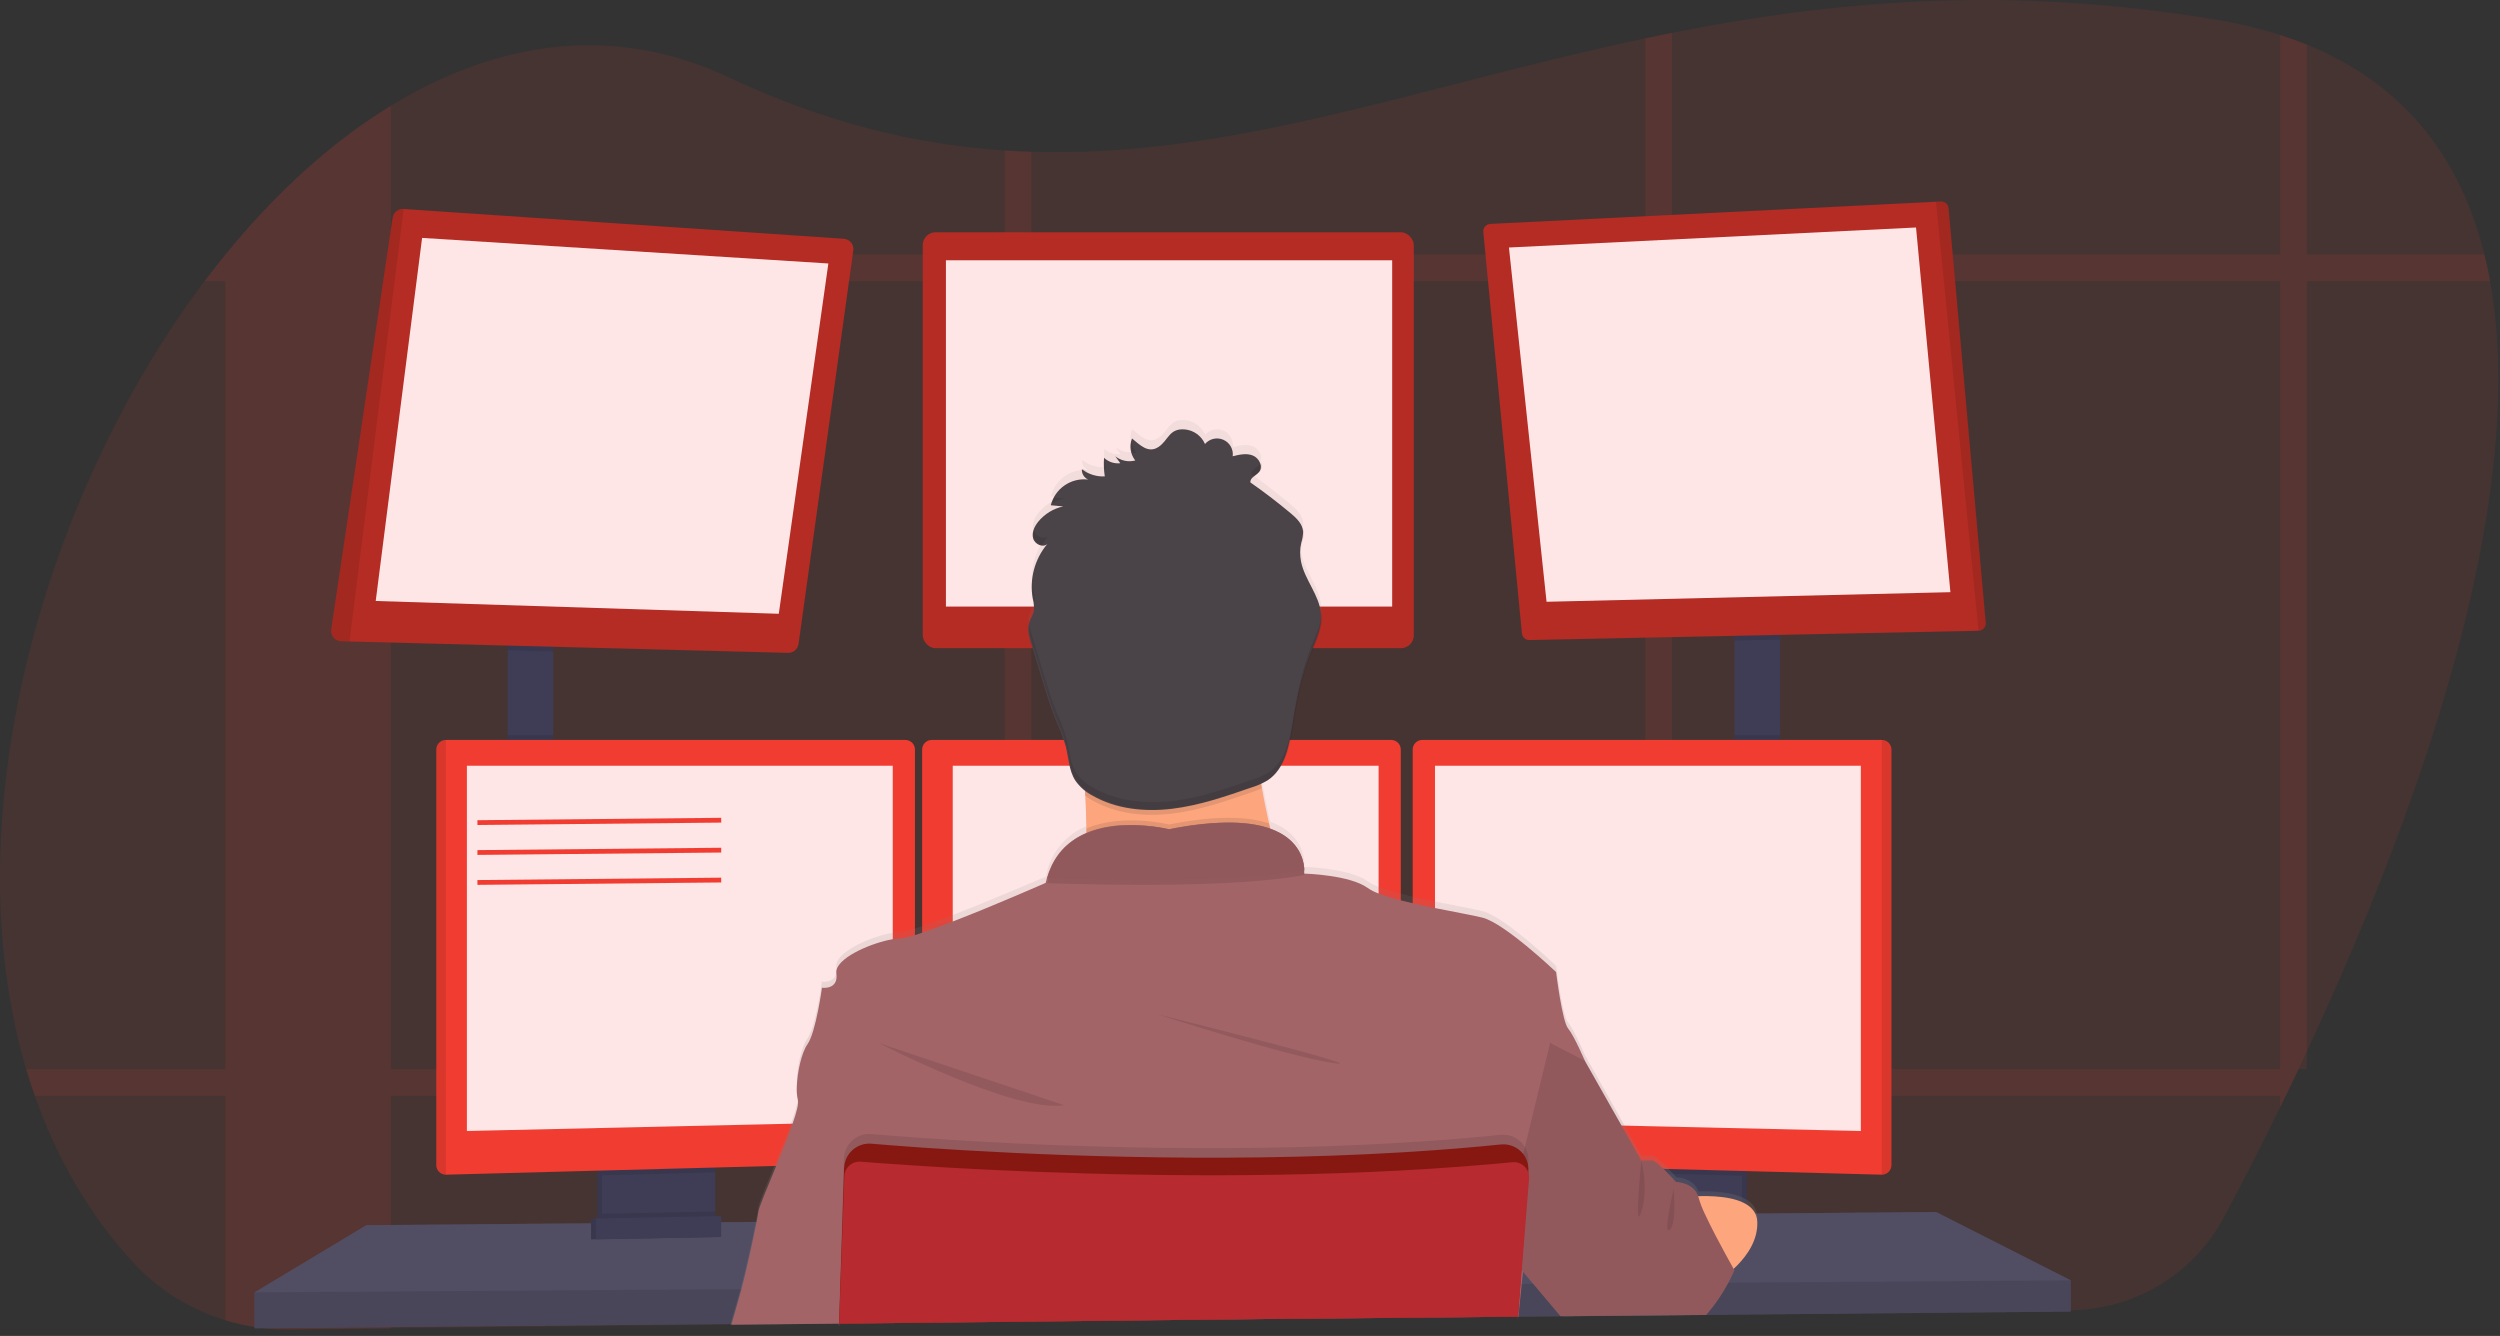
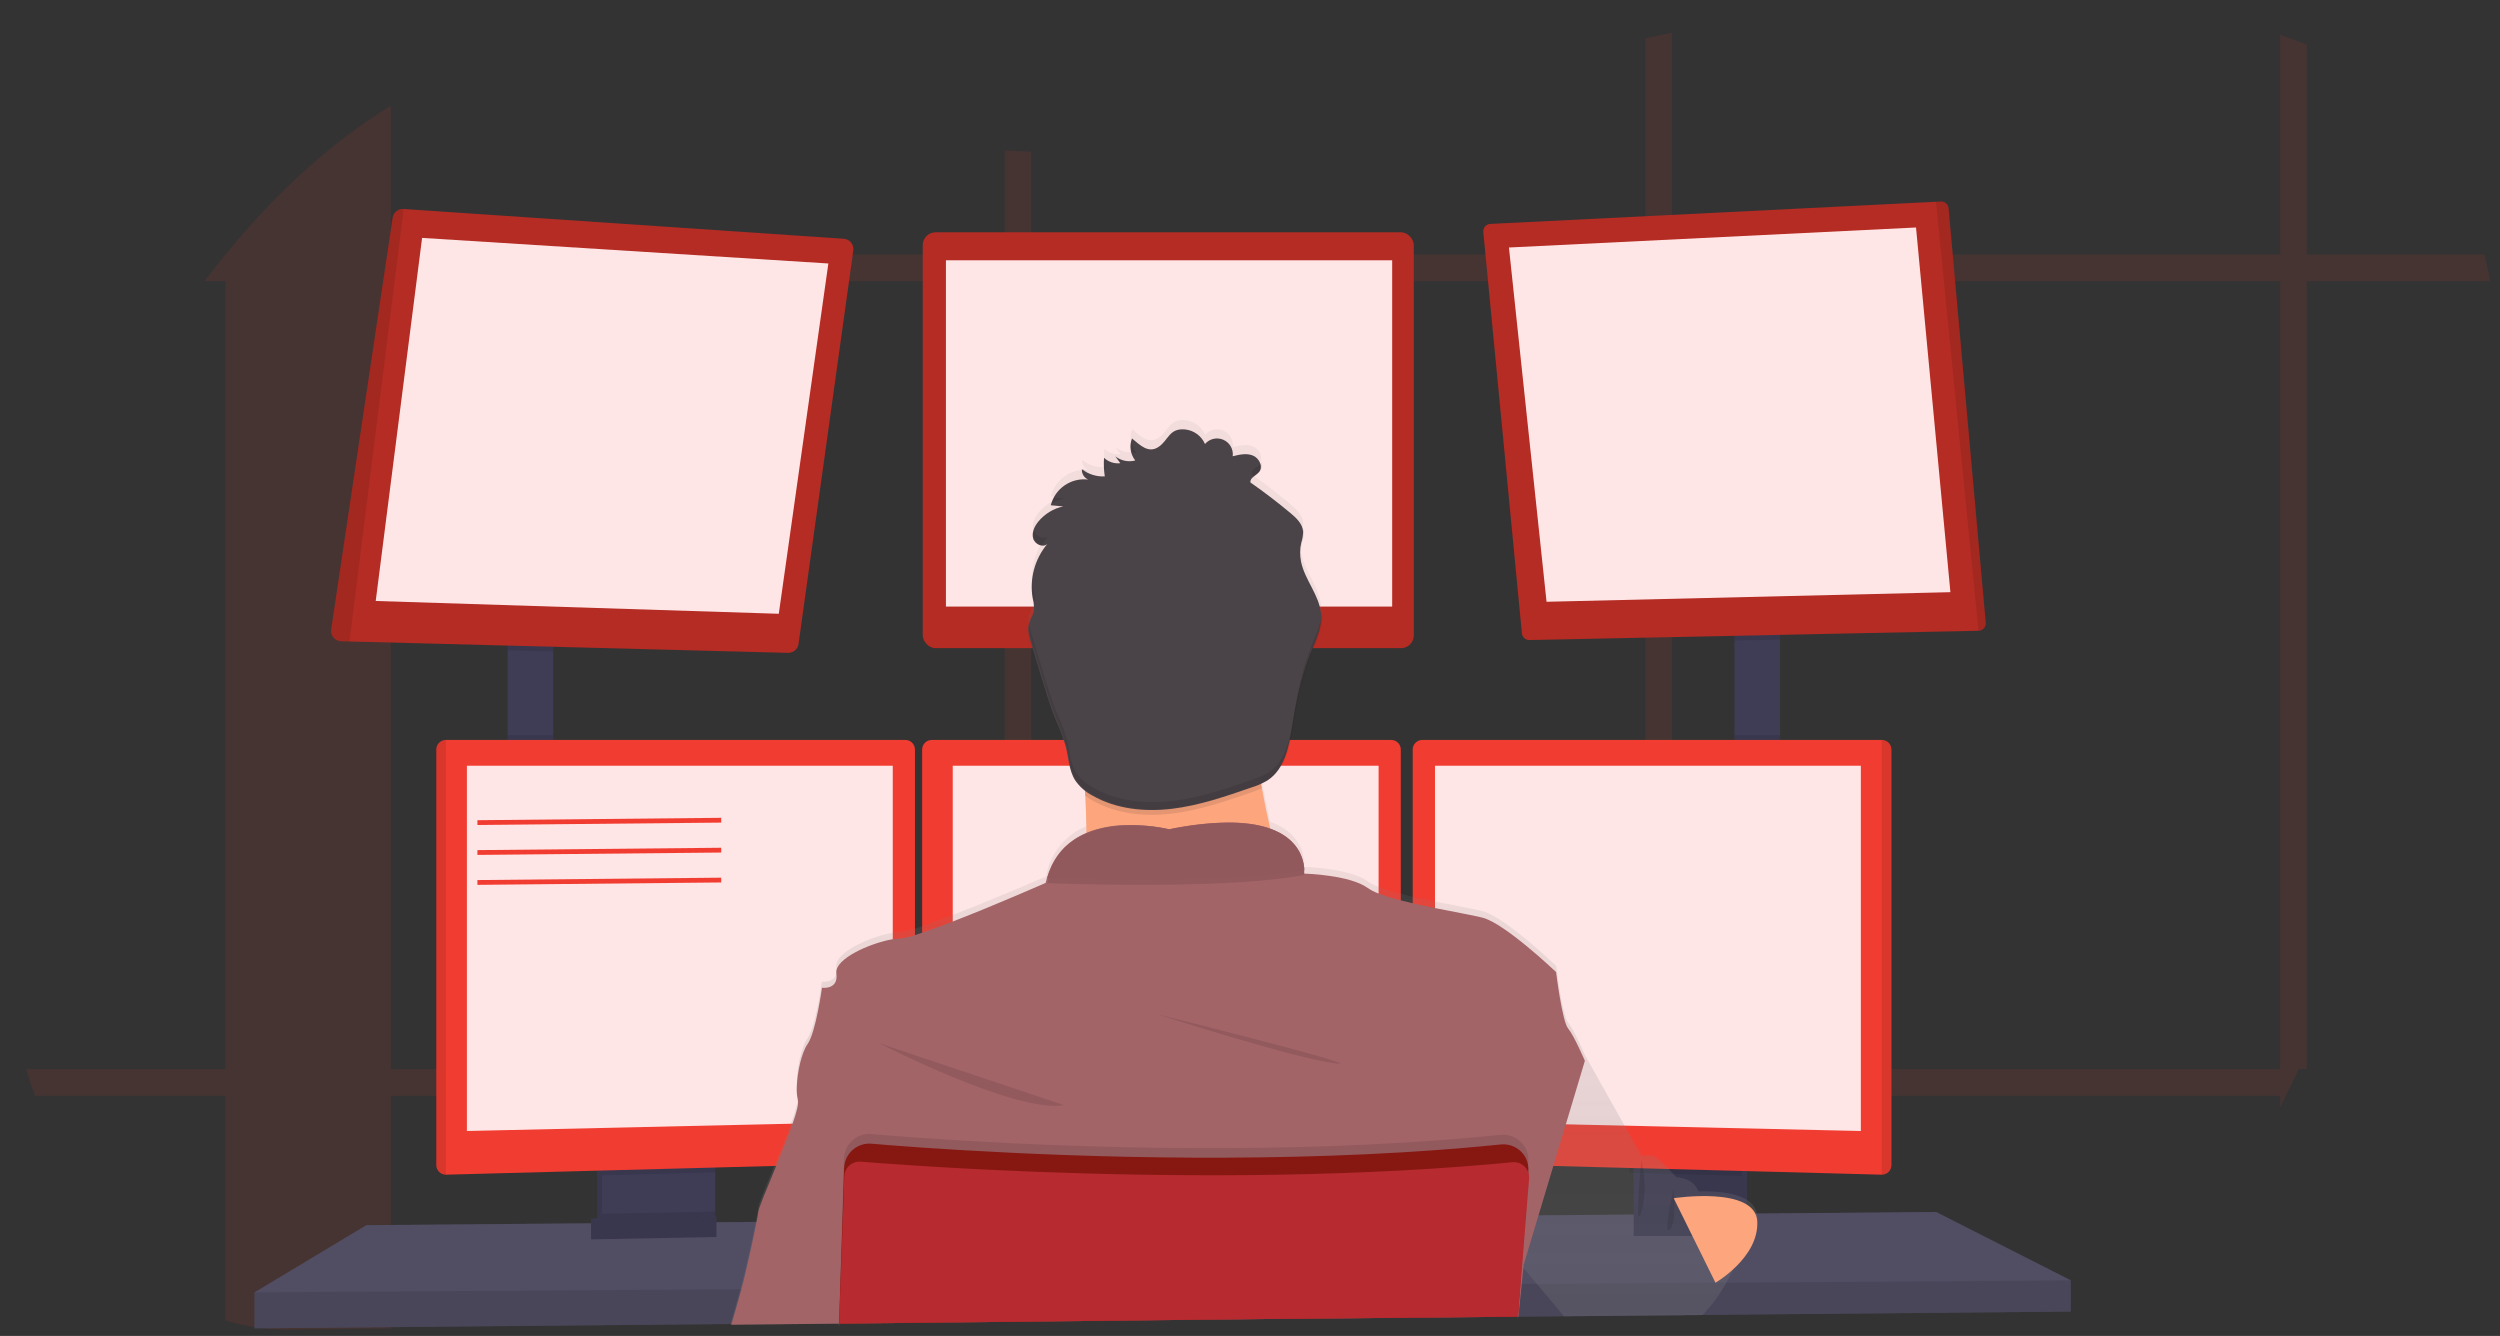
<svg xmlns="http://www.w3.org/2000/svg" width="320px" height="171px" viewBox="0 0 320 171" version="1.1">
  <rect x="0" y="0" width="320" height="171" fill="#333333" stroke="none" />
  <title>landing-page-graphics-hire-pwa-developers</title>
  <desc>Created with Sketch.</desc>
  <defs>
    <linearGradient x1="49.992%" y1="100%" x2="49.992%" y2="-0.078%" id="linearGradient-1">
      <stop stop-color="#808080" stop-opacity="0.25" offset="0%" />
      <stop stop-color="#808080" stop-opacity="0.12" offset="54%" />
      <stop stop-color="#808080" stop-opacity="0.1" offset="100%" />
    </linearGradient>
  </defs>
  <g id="Page-1" stroke="none" stroke-width="1" fill="none" fill-rule="evenodd">
    <g id="PWA" transform="translate(-1510, -459)">
      <g id="landing-page-graphics-hire-pwa-developers" transform="translate(1510, 459)">
-         <path d="M295.272,134.575 C294.916,135.343 294.561,136.1 294.207,136.848 C293.654,138.008 293.108,139.147 292.57,140.263 C292.33,140.757 292.091,141.242 291.857,141.727 C289.216,147.123 286.75,151.896 284.656,155.82 C280.785,163.064 273.272,167.62 265.06,167.705 L218.488,168.212 L217.996,168.212 L214.004,168.255 L210.589,168.292 L200.117,168.405 L199.693,168.405 L194.362,168.464 L194.199,168.464 L161.339,168.82 L132.008,169.127 L128.596,169.164 L107.406,169.394 L107.381,169.394 L93.638,169.542 L93.491,169.542 L50.036,170.012 L37.036,170.153 C34.262,170.184 31.5,169.788 28.846,168.98 C24.228,167.585 20.078,164.957 16.841,161.379 C11.258,155.228 7.189,148.051 4.456,140.263 C4.061,139.139 3.692,138 3.35,136.848 C-6.111,104.863 5.423,63.598 26.183,35.983 C27.054,34.828 27.938,33.702 28.837,32.605 L28.858,32.58 C35.243,24.743 42.402,18.196 50.027,13.54 C63.539,5.276 78.511,2.948 93.236,9.886 C105.695,15.757 117.328,18.518 128.605,19.268 C129.744,19.341 130.884,19.397 132.017,19.43 C157.884,20.244 182.127,10.924 210.595,4.907 C211.728,4.668 212.864,4.431 214.01,4.207 C234.319,0.166 256.848,-1.965 283.639,2.515 C286.423,2.97 289.169,3.627 291.857,4.481 C293.039,4.861 294.177,5.271 295.272,5.709 C308.06,10.911 315.034,20.524 317.998,32.568 C318.278,33.686 318.521,34.823 318.726,35.98 C323.98,64.952 308.591,106.048 295.272,134.575 Z" id="Path" fill="#F13C31" fill-rule="nonzero" opacity="0.1" />
        <g id="Group" opacity="0.1" transform="translate(3.071, 3.992)" fill="#F13C31" fill-rule="nonzero">
          <path d="M46.956,9.548 L46.956,166.053 L33.956,166.194 C31.182,166.226 28.42,165.83 25.766,165.021 L25.766,28.588 L25.787,28.588 C32.172,20.742 39.331,14.194 46.956,9.548 Z" id="Path" />
          <path d="M315.67,31.991 L23.112,31.991 C23.983,30.836 24.867,29.71 25.766,28.613 L25.766,28.588 L314.942,28.588 C315.223,29.7 315.465,30.834 315.67,31.991 Z" id="Path" />
          <path d="M292.201,1.72 L292.201,132.852 L291.136,132.852 C290.583,134.013 290.037,135.151 289.499,136.267 C289.259,136.762 289.02,137.247 288.786,137.732 L288.786,0.479 C289.967,0.86 291.106,1.273 292.201,1.72 Z" id="Path" />
          <path d="M210.939,0.206 L210.939,164.275 L207.524,164.312 L207.524,0.906 C208.657,0.666 209.793,0.43 210.939,0.206 Z" id="Path" />
          <path d="M128.946,15.429 L128.946,165.165 L125.534,165.202 L125.534,15.266 C126.673,15.34 127.813,15.383 128.946,15.429 Z" id="Path" />
          <path d="M291.136,132.855 C290.583,134.016 290.037,135.154 289.499,136.27 L1.385,136.27 C0.99,135.146 0.621,134.008 0.279,132.855 L291.136,132.855 Z" id="Path" />
        </g>
        <rect id="Rectangle" fill="#3F3D56" fill-rule="nonzero" x="64.983" y="81.637" width="5.835" height="17.707" />
        <rect id="Rectangle" fill="#3F3D56" fill-rule="nonzero" x="222.013" y="80.716" width="5.835" height="18.733" />
        <polygon id="Path" fill="#65617D" fill-rule="nonzero" points="265.06 163.885 265.06 167.877 218.405 168.307 217.907 168.316 200.175 168.479 199.751 168.485 194.362 168.531 194.202 168.531 161.348 168.835 107.418 169.336 107.372 169.336 93.66 169.465 93.512 169.468 32.583 170.027 32.583 165.42 46.91 156.821 75.655 156.582 76.269 156.579 76.471 156.576 77.086 156.567 90.887 156.453 91.504 156.45 91.701 156.447 92.315 156.444 96.74 156.407 96.857 156.404 107.774 156.312 107.863 156.312 193.053 155.593 195.139 155.578 195.347 155.578 196.938 155.562 208.501 155.467 209.115 155.458 209.683 155.452 209.978 155.452 213.574 155.424 214.286 155.415 215.241 155.409 218.236 155.381 222.987 155.341 223.601 155.335 224.669 155.329 224.869 155.329 247.813 155.132" />
        <polygon id="Path" fill="#000000" fill-rule="nonzero" opacity="0.2" points="265.06 163.885 265.06 167.877 218.405 168.307 217.907 168.316 200.175 168.479 199.751 168.485 194.362 168.531 194.202 168.531 161.348 168.835 107.418 169.336 107.372 169.336 93.66 169.465 93.512 169.468 32.583 170.027 32.583 165.42 46.91 156.821 75.655 156.582 76.269 156.579 76.471 156.576 77.086 156.567 90.887 156.453 91.504 156.45 91.701 156.447 92.315 156.444 96.74 156.407 96.857 156.404 107.774 156.312 107.863 156.312 193.053 155.593 195.139 155.578 195.347 155.578 196.938 155.562 208.501 155.467 209.115 155.458 209.683 155.452 209.978 155.452 213.574 155.424 214.286 155.415 215.241 155.409 218.236 155.381 222.987 155.341 223.601 155.335 224.669 155.329 224.869 155.329 247.813 155.132" />
        <path d="M90.933,148.533 L90.933,156.054 C90.933,156.781 90.515,157.443 89.858,157.755 C89.618,157.871 89.356,157.934 89.09,157.939 L78.372,158.167 C78.086,158.173 77.802,158.114 77.543,157.992 C76.874,157.685 76.446,157.017 76.447,156.281 L76.447,148.533 L90.933,148.533 Z" id="Path" fill="#3F3D56" fill-rule="nonzero" />
        <path d="M90.933,148.533 L90.933,156.054 C90.933,156.781 90.515,157.443 89.858,157.755 C89.618,157.871 89.356,157.934 89.09,157.939 L78.372,158.167 C78.086,158.173 77.802,158.114 77.543,157.992 C76.874,157.685 76.446,157.017 76.447,156.281 L76.447,148.533 L90.933,148.533 Z" id="Path" fill="#000000" fill-rule="nonzero" opacity="0.1" />
        <path d="M91.547,148.533 L91.547,156.054 C91.547,156.781 91.129,157.443 90.472,157.755 C90.233,157.871 89.971,157.934 89.704,157.939 L78.987,158.167 C78.7,158.173 78.416,158.114 78.157,157.992 C77.489,157.685 77.06,157.017 77.061,156.281 L77.061,148.533 L91.547,148.533 Z" id="Path" fill="#3F3D56" fill-rule="nonzero" />
        <rect id="Rectangle" fill="#3F3D56" fill-rule="nonzero" x="209.115" y="148.533" width="14.486" height="9.674" />
        <rect id="Rectangle" fill="#000000" fill-rule="nonzero" opacity="0.1" x="209.115" y="148.533" width="14.486" height="9.674" />
-         <rect id="Rectangle" fill="#3F3D56" fill-rule="nonzero" x="208.501" y="148.533" width="14.486" height="9.674" />
        <polygon id="Path" fill="#000000" fill-rule="nonzero" opacity="0.1" points="70.818 81.634 70.818 83.393 64.983 83.243 64.983 81.634" />
        <path d="M109.224,32.061 L102.213,82.426 C102.121,83.092 101.543,83.583 100.871,83.566 L44.732,82.11 L43.667,82.082 C43.292,82.073 42.938,81.905 42.694,81.62 C42.45,81.334 42.339,80.959 42.389,80.587 L50.26,27.863 C50.365,27.186 50.971,26.702 51.655,26.749 L107.995,30.563 C108.363,30.584 108.705,30.758 108.938,31.043 C109.171,31.328 109.275,31.697 109.224,32.061 L109.224,32.061 Z" id="Path" fill="#B42C24" fill-rule="nonzero" />
        <polygon id="Path" fill="#FFE6E6" fill-rule="nonzero" points="54.028 30.452 48.092 76.926 99.685 78.563 106.03 33.726" />
        <rect id="Rectangle" fill="#B42C24" fill-rule="nonzero" x="118.111" y="29.734" width="62.855" height="53.23" rx="1.637" />
        <rect id="Rectangle" fill="#FFE6E6" fill-rule="nonzero" x="121.078" y="33.317" width="57.121" height="44.324" />
        <polygon id="Path" fill="#000000" fill-rule="nonzero" opacity="0.1" points="227.848 80.712 227.848 81.876 222.013 81.996 222.013 80.712" />
        <path d="M254.176,79.73 C254.193,79.987 254.104,80.24 253.93,80.43 C253.756,80.62 253.512,80.731 253.255,80.737 L195.765,81.926 C195.27,81.936 194.85,81.562 194.804,81.069 L189.863,29.697 C189.838,29.439 189.92,29.183 190.089,28.987 C190.259,28.792 190.501,28.674 190.759,28.662 L247.813,25.824 L248.427,25.793 C248.934,25.767 249.372,26.147 249.416,26.653 L254.176,79.73 Z" id="Path" fill="#B42C24" fill-rule="nonzero" />
        <polygon id="Path" fill="#FFE6E6" fill-rule="nonzero" points="193.145 31.681 245.251 29.119 249.652 75.799 197.958 77.027" />
        <path d="M254.176,79.73 C254.193,79.987 254.104,80.24 253.93,80.43 C253.756,80.62 253.512,80.731 253.255,80.737 L247.813,25.824 L248.427,25.793 C248.934,25.767 249.372,26.147 249.416,26.653 L254.176,79.73 Z" id="Path" fill="#000000" fill-rule="nonzero" opacity="0.1" />
        <path d="M51.664,26.745 L44.732,82.11 L43.667,82.082 C43.292,82.073 42.938,81.905 42.694,81.62 C42.45,81.334 42.339,80.959 42.389,80.587 L50.26,27.863 C50.364,27.181 50.976,26.694 51.664,26.745 L51.664,26.745 Z" id="Path" fill="#000000" fill-rule="nonzero" opacity="0.1" />
        <rect id="Rectangle" fill="#000000" fill-rule="nonzero" opacity="0.1" x="64.983" y="94.099" width="5.835" height="5.245" />
        <polygon id="Path" fill="#000000" fill-rule="nonzero" opacity="0.1" points="91.547 148.53 91.547 150.056 77.061 150.443 77.061 148.53" />
        <path d="M117.113,95.926 L117.113,147.581 C117.106,148.236 116.585,148.769 115.931,148.794 L57.075,150.36 L57.06,150.36 C56.393,150.352 55.855,149.814 55.846,149.147 L55.846,95.926 C55.855,95.26 56.393,94.722 57.06,94.713 L115.9,94.713 C116.567,94.722 117.105,95.26 117.113,95.926 Z" id="Path" fill="#F13C31" fill-rule="nonzero" />
        <path d="M57.075,94.713 L57.075,150.36 L57.06,150.36 C56.393,150.352 55.855,149.814 55.846,149.147 L55.846,95.926 C55.855,95.26 56.393,94.722 57.06,94.713 L57.075,94.713 Z" id="Path" fill="#000000" fill-rule="nonzero" opacity="0.1" />
        <polygon id="Path" fill="#FFE6E6" points="59.762 98.012 114.273 98.012 114.273 143.539 59.762 144.768" />
        <rect id="Rectangle" fill="#000000" fill-rule="nonzero" opacity="0.1" x="222.013" y="94.099" width="5.835" height="5.35" />
        <polygon id="Path" fill="#000000" fill-rule="nonzero" opacity="0.1" points="222.987 148.53 222.987 150.498 208.501 150.111 208.501 148.53" />
        <path d="M242.104,95.926 L242.104,149.147 C242.095,149.819 241.548,150.36 240.875,150.36 L240.875,150.36 L182.007,148.794 C181.352,148.769 180.832,148.236 180.825,147.581 L180.825,95.926 C180.833,95.26 181.371,94.722 182.038,94.713 L240.878,94.713 C241.55,94.715 242.095,95.255 242.104,95.926 Z" id="Path" fill="#F13C31" fill-rule="nonzero" />
        <path d="M242.104,95.926 L242.104,149.147 C242.095,149.819 241.548,150.36 240.875,150.36 L240.875,150.36 L240.875,94.713 L240.875,94.713 C241.548,94.713 242.095,95.254 242.104,95.926 Z" id="Path" fill="#000000" fill-rule="nonzero" opacity="0.1" />
        <polygon id="Path" fill="#FFE6E6" points="238.188 98.012 183.678 98.012 183.678 143.539 238.188 144.768" />
        <path d="M179.301,95.926 L179.301,147.581 C179.294,148.236 178.773,148.769 178.119,148.794 L119.263,150.36 L119.263,150.36 C118.59,150.36 118.043,149.819 118.035,149.147 L118.035,95.926 C118.043,95.26 118.581,94.722 119.248,94.713 L178.088,94.713 C178.755,94.722 179.293,95.26 179.301,95.926 Z" id="Path" fill="#F13C31" fill-rule="nonzero" />
        <polygon id="Path" fill="#FFE6E6" points="121.95 98.012 176.461 98.012 176.461 143.539 121.95 144.768" />
        <polygon id="Path" fill="#000000" fill-rule="nonzero" opacity="0.1" points="265.06 163.885 265.06 167.877 218.405 168.307 217.907 168.316 200.175 168.479 199.751 168.485 194.362 168.531 194.202 168.531 161.348 168.835 107.418 169.336 107.372 169.336 93.66 169.465 93.512 169.468 32.583 170.027 32.583 165.42 94.775 165.012 94.922 165.012 107.51 164.926 107.569 164.926 194.503 164.352 194.592 164.352 194.644 164.349 194.788 164.349 196.26 164.339 196.708 164.339 219.584 164.186 220.935 164.18 221.236 164.177" />
        <circle id="Oval" fill="#FBBEBE" fill-rule="nonzero" cx="149.638" cy="83.581" r="15.764" />
        <path d="M93.482,169.575 C93.482,169.542 93.5,169.505 93.512,169.468 C93.82,168.365 94.366,166.501 94.775,165.012 C94.827,164.828 94.876,164.646 94.922,164.474 C95.374,162.795 96.252,158.861 96.74,156.407 C96.912,155.544 97.047,154.871 97.075,154.534 C97.136,154.015 98.061,151.794 99.108,149.242 C99.842,147.449 100.643,145.489 101.23,143.837 C101.614,142.856 101.915,141.844 102.13,140.812 C102.176,140.597 102.176,140.374 102.13,140.158 C102.038,139.807 101.988,139.446 101.982,139.083 L101.982,139.083 C101.912,137.179 102.48,134.17 103.358,132.907 C104.433,131.372 105.201,125.641 105.201,125.641 C105.201,125.641 106.792,125.872 107.043,124.557 C107.07,124.416 107.08,124.271 107.074,124.127 C107.073,124.013 107.064,123.899 107.046,123.787 C106.773,121.87 111.567,119.831 114.263,119.392 C114.568,119.34 114.876,119.311 115.185,119.306 C115.84,119.235 116.484,119.086 117.104,118.864 C117.391,118.776 117.698,118.673 118.025,118.557 C119.155,118.176 120.507,117.672 121.941,117.119 C127.334,115.028 133.863,112.206 133.863,112.206 C133.909,111.988 133.961,111.779 134.019,111.573 C134.673,108.947 136.537,106.789 139.04,105.76 L139.04,105.76 C139.04,105.557 139.04,105.351 139.04,105.145 C139.04,104.086 138.994,102.996 138.948,101.909 C138.948,101.697 138.93,101.485 138.917,101.273 C138.917,101.212 138.917,101.147 138.917,101.086 C138.917,101.024 138.917,100.978 138.917,100.926 C138.917,100.711 138.896,100.496 138.884,100.284 L138.828,100.241 C138.357,99.885 137.951,99.448 137.631,98.951 C137.452,98.661 137.306,98.352 137.195,98.03 C136.811,96.989 136.722,95.828 136.464,94.729 L136.408,94.501 C136.072,93.392 135.662,92.306 135.18,91.252 C134.501,89.588 133.979,87.874 133.46,86.139 C133.145,85.089 132.827,84.036 132.505,82.982 L132.02,81.373 C131.928,81.066 131.836,80.759 131.765,80.451 L131.765,80.451 C131.731,80.31 131.704,80.166 131.685,80.021 C131.599,79.55 131.624,79.065 131.759,78.606 C131.878,78.292 132.014,77.984 132.164,77.684 C132.229,77.548 132.28,77.406 132.318,77.261 L132.318,77.261 C132.328,77.228 132.336,77.196 132.342,77.162 C132.364,77.053 132.376,76.942 132.376,76.831 C132.366,76.428 132.312,76.027 132.217,75.636 C132.215,75.631 132.215,75.626 132.217,75.621 C132.213,75.593 132.208,75.565 132.201,75.538 C132.146,75.233 132.109,74.926 132.091,74.617 C131.983,72.954 132.352,71.295 133.156,69.835 L133.215,69.724 C133.384,69.428 133.573,69.142 133.78,68.871 L133.78,68.871 C133.875,68.742 133.973,68.619 134.087,68.496 C133.657,68.907 132.95,68.726 132.551,68.284 C132.485,68.215 132.428,68.137 132.382,68.054 C132.356,68.009 132.332,67.963 132.312,67.916 C132.296,67.879 132.284,67.839 132.272,67.799 C132.057,67.046 132.431,66.245 132.923,65.634 C133.407,65.039 134.007,64.547 134.686,64.19 L134.686,64.19 C134.725,64.167 134.766,64.145 134.808,64.126 C135.069,63.995 135.34,63.886 135.619,63.8 L135.619,63.8 C135.783,63.746 135.951,63.701 136.12,63.665 L134.98,63.561 L134.52,63.518 C134.989,61.657 136.598,60.306 138.512,60.167 L138.844,60.167 C139.005,60.17 139.166,60.183 139.326,60.207 C138.803,59.978 138.478,59.447 138.512,58.878 C139.316,59.507 140.313,59.839 141.334,59.817 L141.451,59.817 C141.398,59.485 141.363,59.149 141.347,58.813 L141.347,58.813 C141.316,58.357 141.316,57.899 141.347,57.443 C141.904,57.972 142.666,58.226 143.429,58.137 L142.79,57.247 C143.359,57.701 144.078,57.926 144.805,57.876 L144.952,57.861 C145.076,57.848 145.198,57.824 145.317,57.79 L145.345,57.79 C145.287,57.717 145.235,57.64 145.182,57.56 L145.164,57.523 C145.036,57.322 144.933,57.107 144.857,56.881 C144.826,56.794 144.802,56.705 144.783,56.614 L144.783,56.614 C144.649,56.056 144.698,55.469 144.921,54.94 C145.913,55.77 147,56.903 148.299,56.046 C149.598,55.189 149.641,53.617 151.678,53.777 C152.817,53.884 153.807,54.605 154.26,55.656 C154.849,54.991 155.797,54.774 156.616,55.119 C157.421,55.5 157.898,56.348 157.807,57.235 C158.652,57.023 159.561,56.814 160.372,57.133 C161.182,57.453 161.704,58.488 161.244,59.179 C161.231,59.2 161.217,59.221 161.201,59.24 C160.823,59.728 159.988,59.995 160.077,60.61 L160.206,60.702 L160.605,60.99 C162.171,62.121 163.696,63.308 165.181,64.553 C165.942,65.192 166.753,65.959 166.805,66.957 C166.815,67.202 166.79,67.447 166.732,67.685 L166.732,67.685 C166.683,67.925 166.615,68.164 166.563,68.404 C166.431,69.014 166.396,69.641 166.458,70.262 L166.458,70.262 C166.48,70.443 166.507,70.621 166.541,70.802 C167.011,73.176 168.909,75.136 169.096,77.559 L169.096,77.731 C169.108,77.99 169.1,78.249 169.075,78.507 C168.934,79.982 168.252,81.397 167.699,82.807 C167.665,82.893 167.631,82.979 167.601,83.065 C166.535,85.829 165.921,88.774 165.451,91.713 C165.299,92.756 165.094,93.79 164.837,94.812 C164.557,95.981 164.023,97.074 163.274,98.015 C162.974,98.368 162.627,98.678 162.242,98.936 C161.983,99.102 161.71,99.247 161.428,99.369 C161.428,99.369 161.428,99.369 161.428,99.387 C161.462,99.575 161.489,99.762 161.523,99.949 C161.542,100.048 161.557,100.146 161.575,100.256 L161.575,100.256 C161.574,100.263 161.574,100.269 161.575,100.275 C161.833,101.727 162.128,103.149 162.438,104.501 L162.595,105.173 C166.464,106.57 166.922,109.433 166.95,110.529 C166.961,110.675 166.961,110.822 166.95,110.968 C166.95,110.968 172.785,111.122 175.088,112.811 C175.518,113.103 175.984,113.34 176.473,113.517 C177.402,113.868 178.35,114.164 179.314,114.405 C179.808,114.534 180.324,114.66 180.849,114.782 C181.77,114.994 182.747,115.2 183.69,115.397 C186.205,115.903 188.573,116.318 189.774,116.625 C192.639,117.35 199.192,123.633 199.192,123.633 C199.192,123.633 199.96,129.972 200.728,130.896 C201.496,131.82 202.878,135.069 202.878,135.069 L207.957,144.101 L210.107,147.9 L211.489,147.9 C211.679,147.9 212.054,148.17 212.474,148.545 C212.84,148.871 213.245,149.276 213.602,149.645 L214.191,150.274 L214.56,150.683 C214.56,150.683 216.792,150.738 217.397,152.504 C219.215,152.451 221.448,152.571 223.011,153.271 C223.224,153.365 223.43,153.476 223.625,153.603 C224.274,153.979 224.734,154.609 224.894,155.341 C224.925,155.487 224.943,155.635 224.949,155.783 C224.949,155.959 224.949,156.134 224.949,156.306 C224.838,158.63 223.324,160.565 221.933,161.867 L222.031,162.042 C222.031,162.042 221.985,162.153 221.896,162.349 C221.872,162.408 221.841,162.472 221.807,162.546 L221.807,162.546 C221.626,162.933 221.337,163.513 220.96,164.192 C220.158,165.661 219.17,167.02 218.021,168.236 L217.932,168.329 L200.2,168.491 L200.147,168.43 L196.708,164.327 L194.997,162.288 L194.945,162.223 L194.896,162.712 L194.73,164.339 L194.331,168.273 L194.309,168.47 L194.309,168.522 L194.263,168.977 L194.297,168.522 L194.208,168.522 L161.348,168.829 L107.415,169.425 L107.415,169.683 L107.372,169.683 L107.372,169.425 L93.629,169.572 L93.482,169.575 Z" id="Path" fill="url(#linearGradient-1)" fill-rule="nonzero" />
        <path d="M165.405,115.826 C165.405,115.826 134.848,119.512 137.766,115.826 C138.822,114.494 139.114,110.544 139.056,106.045 C139.037,104.679 138.988,103.263 138.917,101.853 C138.58,95.097 137.766,88.494 137.766,88.494 C137.766,88.494 164.484,75.903 161.413,85.884 C160.184,89.916 160.587,95.579 161.52,100.895 C161.793,102.446 162.11,103.966 162.441,105.41 C163.251,108.93 164.24,112.407 165.405,115.826 L165.405,115.826 Z" id="Path" fill="#FDA57D" fill-rule="nonzero" />
-         <path d="M165.405,115.826 C165.405,115.826 134.848,119.512 137.766,115.826 C138.822,114.494 139.114,110.544 139.056,106.045 C143.714,104.055 149.641,105.539 149.641,105.539 C155.882,104.295 159.883,104.537 162.441,105.41 C163.251,108.93 164.24,112.407 165.405,115.826 L165.405,115.826 Z" id="Path" fill="#000000" fill-rule="nonzero" opacity="0.1" />
        <path d="M107.406,169.683 L107.406,169.425 L161.339,168.838 L194.199,168.531 L194.291,168.531 L194.257,168.986 L194.303,168.531 L194.362,168.531 L194.362,168.479 L194.782,164.349 L194.942,162.785 L194.991,162.297 L195.034,161.889 L196.932,155.559 L198.83,149.239 L200.427,143.917 L202.865,135.785 C202.865,135.785 201.483,132.56 200.716,131.639 C199.948,130.718 199.18,124.422 199.18,124.422 C199.18,124.422 192.626,118.179 189.761,117.46 C188.56,117.153 186.19,116.745 183.671,116.232 C182.729,116.041 181.761,115.839 180.831,115.618 C180.306,115.498 179.79,115.372 179.295,115.246 C178.333,115.006 177.385,114.712 176.455,114.368 C175.967,114.191 175.503,113.954 175.073,113.664 C172.815,112.009 167.159,111.822 166.94,111.822 L166.94,111.822 C166.94,111.815 166.94,111.808 166.94,111.8 L166.94,111.773 C166.948,111.644 166.948,111.515 166.94,111.386 C166.94,111.263 166.94,111.119 166.913,110.956 C166.913,110.907 166.913,110.855 166.891,110.802 C166.876,110.692 166.858,110.575 166.83,110.452 C166.821,110.397 166.808,110.343 166.793,110.289 C166.704,109.919 166.575,109.56 166.409,109.218 C166.388,109.169 166.36,109.116 166.336,109.067 C166.185,108.783 166.01,108.513 165.813,108.26 C165.774,108.207 165.731,108.152 165.684,108.1 C165.433,107.803 165.153,107.532 164.849,107.289 C164.766,107.225 164.68,107.157 164.591,107.096 C164.541,107.055 164.489,107.018 164.435,106.985 L164.161,106.807 L163.906,106.66 C163.682,106.537 163.446,106.417 163.188,106.303 C163.108,106.266 163.022,106.233 162.936,106.199 C162.85,106.165 162.715,106.113 162.601,106.07 L162.583,106.07 L162.352,105.978 C162.177,105.919 161.999,105.867 161.812,105.815 L161.526,105.741 L161.219,105.671 L160.912,105.606 C160.605,105.545 160.276,105.489 159.932,105.446 L159.582,105.403 L159.223,105.367 L158.851,105.336 L158.323,105.305 L157.709,105.284 C155,105.284 152.299,105.571 149.651,106.14 C147.811,105.731 145.927,105.558 144.043,105.625 L143.776,105.625 L143.469,105.643 L143.272,105.643 L142.876,105.68 C142.744,105.68 142.609,105.707 142.477,105.726 C142.345,105.744 142.207,105.76 142.074,105.781 L141.872,105.815 C141.672,105.849 141.469,105.886 141.258,105.929 C141.19,105.941 141.122,105.956 141.055,105.975 C140.788,106.033 140.521,106.104 140.256,106.183 C140.124,106.22 139.992,106.263 139.86,106.309 C139.793,106.328 139.728,106.352 139.664,106.377 L139.467,106.448 L139.274,106.524 L139.043,106.617 C138.927,106.666 138.813,106.718 138.699,106.773 C138.635,106.801 138.57,106.831 138.509,106.865 C138.448,106.899 138.383,106.927 138.325,106.96 C137.63,107.319 136.989,107.772 136.418,108.306 L136.261,108.456 L136.107,108.613 C136.055,108.665 136.006,108.72 135.957,108.775 C135.757,108.994 135.57,109.225 135.398,109.466 C135.349,109.531 135.303,109.595 135.257,109.663 C135.062,109.95 134.885,110.25 134.729,110.56 C134.689,110.633 134.652,110.71 134.615,110.784 C134.364,111.303 134.159,111.842 134.001,112.396 C133.943,112.601 133.891,112.806 133.844,113.01 C133.844,113.01 127.343,115.879 121.95,117.955 C120.516,118.507 119.165,119.008 118.035,119.386 C117.706,119.496 117.399,119.598 117.113,119.693 C116.494,119.917 115.849,120.065 115.194,120.135 C114.885,120.14 114.577,120.169 114.273,120.221 C111.794,120.623 107.547,122.371 107.083,124.124 C107.046,124.264 107.035,124.41 107.053,124.554 C107.053,124.554 107.053,124.576 107.053,124.588 C107.36,126.738 105.21,126.431 105.21,126.431 C105.21,126.431 104.442,132.112 103.367,133.648 C102.59,134.753 102.059,137.219 101.992,139.08 L101.992,139.08 C101.953,139.66 101.998,140.242 102.127,140.809 C102.127,140.825 102.127,140.84 102.127,140.852 C102.25,141.264 101.955,142.388 101.454,143.828 C100.911,145.41 100.118,147.375 99.357,149.23 C98.208,152.031 97.127,154.574 97.06,155.132 C97.032,155.381 96.952,155.826 96.841,156.401 C96.393,158.741 95.398,163.197 94.907,165 C94.541,166.345 94.01,168.187 93.645,169.453 C93.645,169.489 93.623,169.526 93.614,169.56 L107.381,169.425 L107.381,169.683 L107.424,169.683 L107.406,169.683 Z" id="Path" fill="#A36468" fill-rule="nonzero" />
        <path d="M112.43,133.485 C112.43,133.485 129.935,142.544 136.23,141.469 L112.43,133.485 Z" id="Path" fill="#000000" fill-rule="nonzero" opacity="0.1" />
        <path d="M148.054,129.8 C148.054,129.8 165.098,135.327 170.779,136.095 C176.461,136.863 148.054,129.8 148.054,129.8 Z" id="Path" fill="#000000" fill-rule="nonzero" opacity="0.1" />
        <path d="M166.959,112.012 C158.053,113.652 141.285,113.299 134.038,113.05 C136.694,103.53 149.648,106.767 149.648,106.767 C165.681,103.567 166.91,110.207 166.959,112.012 Z" id="Path" fill="#000000" fill-rule="nonzero" opacity="0.1" />
        <path d="M166.959,111.398 C158.053,113.038 141.285,112.685 134.038,112.436 C136.694,102.916 149.648,106.153 149.648,106.153 C165.681,102.953 166.91,109.592 166.959,111.398 Z" id="Path" fill="#92595D" fill-rule="nonzero" />
        <path d="M214.234,153.37 C214.234,153.37 224.725,151.757 224.931,156.364 C225.136,160.97 219.581,164.189 219.581,164.189 L214.234,153.37 Z" id="Path" fill="#FDA57D" fill-rule="nonzero" />
        <path d="M161.52,100.895 C161.069,101.097 160.608,101.275 160.138,101.43 C156.828,102.572 153.489,103.724 150.004,104.141 C146.518,104.559 142.861,104.19 139.82,102.452 C139.501,102.272 139.193,102.072 138.899,101.853 C138.561,95.097 137.747,88.494 137.747,88.494 C137.747,88.494 164.465,75.903 161.394,85.884 C160.172,89.916 160.587,95.579 161.52,100.895 Z" id="Path" fill="#000000" fill-rule="nonzero" opacity="0.1" />
        <path d="M145.314,58.942 C144.426,59.177 143.478,58.977 142.759,58.405 L143.398,59.292 C142.636,59.38 141.874,59.127 141.316,58.601 C141.258,59.396 141.291,60.194 141.414,60.981 C140.357,61.032 139.317,60.706 138.478,60.06 C138.445,60.627 138.768,61.156 139.289,61.383 C137.093,61.121 135.043,62.529 134.498,64.673 L136.101,64.82 C134.841,65.089 133.711,65.779 132.895,66.776 C132.404,67.39 132.029,68.177 132.244,68.926 C132.459,69.675 133.497,70.154 134.062,69.62 C132.435,71.562 131.749,74.124 132.189,76.619 C132.335,77.144 132.383,77.692 132.33,78.234 C132.229,78.741 131.909,79.18 131.75,79.674 C131.443,80.571 131.734,81.545 132.008,82.438 L133.448,87.174 C133.97,88.884 134.489,90.598 135.171,92.253 C135.654,93.3 136.064,94.378 136.399,95.481 C136.786,96.967 136.802,98.595 137.628,99.894 C138.194,100.712 138.951,101.379 139.833,101.838 C142.87,103.576 146.54,103.945 150.016,103.527 C153.493,103.109 156.828,101.958 160.135,100.815 C160.87,100.594 161.575,100.285 162.236,99.894 C164.524,98.395 165.033,95.331 165.46,92.631 C165.936,89.621 166.572,86.618 167.699,83.787 C168.369,82.101 169.235,80.39 169.087,78.584 C168.9,76.186 167.002,74.242 166.532,71.883 C166.375,71.095 166.382,70.283 166.554,69.497 C166.699,69.029 166.781,68.544 166.796,68.054 C166.744,67.065 165.933,66.303 165.172,65.668 C163.519,64.288 161.814,62.983 160.055,61.755 C159.966,61.141 160.802,60.877 161.179,60.392 C161.714,59.707 161.161,58.62 160.35,58.3 C159.539,57.981 158.63,58.19 157.786,58.402 C157.899,57.514 157.415,56.657 156.597,56.295 C155.779,55.933 154.82,56.152 154.239,56.832 C153.782,55.785 152.791,55.069 151.653,54.965 C149.617,54.805 149.577,56.362 148.275,57.219 C146.973,58.076 145.898,56.946 144.897,56.123 C144.522,57.07 144.682,58.144 145.314,58.942 L145.314,58.942 Z" id="Path" fill="#4A4347" fill-rule="nonzero" />
-         <path d="M222.013,162.583 C222.013,162.583 221.74,163.234 221.236,164.177 C220.474,165.627 219.547,166.984 218.472,168.221 L218.389,168.31 L217.892,168.31 L200.16,168.473 L199.736,168.473 L199.684,168.412 L196.244,164.33 L194.948,162.792 L194.896,162.727 L194.785,162.598 L194.724,162.524 L194.644,162.429 L192.123,159.438 L193.044,155.599 L194.613,149.132 L194.653,148.975 L194.96,147.747 L195.179,146.825 L195.909,143.822 L198.415,133.488 L202.868,135.791 L207.564,144.083 L210.085,148.536 L211.467,148.536 C211.728,148.536 212.327,149.04 212.929,149.62 C213.144,149.826 213.359,150.044 213.543,150.234 C214.09,150.799 214.523,151.284 214.523,151.284 C214.523,151.284 216.762,151.334 217.364,153.096 C217.395,153.182 217.42,153.269 217.44,153.357 C217.64,154.05 217.9,154.724 218.217,155.372 C218.613,156.235 219.111,157.215 219.615,158.194 C220.551,159.991 221.503,161.701 221.853,162.322 L221.896,162.398 L222.013,162.583 Z" id="Path" fill="#92595D" fill-rule="nonzero" />
        <path d="M195.633,148.717 L195.602,149.156 L195.602,149.187 L195.55,149.893 L195.142,155.578 L194.647,162.426 L194.506,164.355 L194.199,168.482 L194.199,168.534 L161.339,168.841 L107.415,169.425 L107.415,169.683 L107.372,169.683 L107.372,169.425 L107.372,169.339 L107.51,164.929 L107.774,156.312 L108.002,149.006 L108.023,148.278 C108.05,147.39 108.441,146.553 109.105,145.962 C109.768,145.371 110.645,145.079 111.53,145.155 C112.98,145.278 114.862,145.428 117.113,145.588 L118.035,145.655 C131.034,146.558 155.059,147.725 179.301,146.269 C179.811,146.242 180.324,146.211 180.837,146.174 C184.596,145.938 188.352,145.634 192.071,145.253 C193.022,145.153 193.969,145.48 194.657,146.146 C195.344,146.811 195.702,147.747 195.633,148.702 L195.633,148.717 Z" id="Path" fill="#000000" fill-rule="nonzero" opacity="0.1" />
        <path d="M107.406,169.683 L107.406,169.425 L161.339,168.838 L194.199,168.531 L194.291,168.531 L194.291,168.479 L194.598,164.352 L194.73,162.509 L195.234,155.565 L195.63,150.068 L195.63,149.933 C195.648,149.68 195.637,149.425 195.596,149.175 C195.598,149.164 195.598,149.154 195.596,149.144 C195.512,148.626 195.301,148.136 194.982,147.719 C194.294,146.837 193.201,146.373 192.089,146.491 C188.37,146.871 184.614,147.175 180.855,147.412 C180.342,147.449 179.83,147.479 179.32,147.507 C155.077,148.947 131.053,147.78 118.053,146.893 L117.132,146.825 C114.881,146.666 112.998,146.518 111.549,146.392 C109.897,146.253 108.407,147.384 108.097,149.012 C108.066,149.178 108.047,149.347 108.041,149.516 L107.833,156.321 L107.547,164.941 L107.412,169.351 L107.412,169.437 L107.412,169.695 L107.406,169.683 Z" id="Path" fill="#871811" fill-rule="nonzero" />
        <path d="M195.725,150.87 L195.347,155.578 L194.785,162.595 L194.644,164.352 L194.337,168.286 L194.319,168.482 L194.319,168.534 L194.319,168.534 L194.273,168.989 L194.306,168.534 L194.217,168.534 L161.357,168.841 L107.415,169.425 L107.415,169.339 L107.565,164.929 L107.873,156.312 L108.069,150.584 C108.089,149.922 108.442,149.315 109.009,148.972 C109.357,148.759 109.763,148.662 110.17,148.696 C110.815,148.748 111.607,148.809 112.531,148.877 C114.033,148.987 115.885,149.116 118.041,149.251 C122.033,149.503 127.042,149.774 132.782,149.995 C148.751,150.609 170.309,150.815 190.787,149.021 C191.708,148.941 192.66,148.852 193.591,148.763 C193.959,148.726 194.33,148.797 194.66,148.966 C194.753,149.012 194.841,149.068 194.924,149.132 C195.191,149.325 195.403,149.586 195.538,149.887 C195.569,149.947 195.595,150.01 195.615,150.074 C195.707,150.329 195.745,150.6 195.725,150.87 Z" id="Path" fill="#B72A30" fill-rule="nonzero" />
        <path d="M91.547,155.074 L91.547,156.054 C91.547,156.781 91.129,157.443 90.472,157.755 L78.157,157.992 C77.489,157.685 77.06,157.017 77.061,156.281 L77.061,155.36 L91.547,155.074 Z" id="Path" fill="#000000" fill-rule="nonzero" opacity="0.1" />
        <polygon id="Path" fill="#3F3D56" fill-rule="nonzero" points="91.701 158.332 75.655 158.64 75.655 155.977 91.701 155.67" />
        <polygon id="Path" fill="#000000" fill-rule="nonzero" opacity="0.1" points="91.701 158.332 75.655 158.64 75.655 155.977 91.701 155.67" />
-         <polygon id="Path" fill="#3F3D56" fill-rule="nonzero" points="92.315 158.332 76.269 158.64 76.269 155.977 92.315 155.67" />
        <g id="Group" opacity="0.1" transform="translate(131.44, 56.507)" fill="#000000" fill-rule="nonzero">
          <path d="M14.001,1.428 C13.701,1.038 13.501,0.58 13.42,0.095 C13.346,0.57 13.391,1.055 13.549,1.508 C13.702,1.494 13.853,1.467 14.001,1.428 Z" id="Path" />
          <path d="M10.101,3.467 C10.043,3.091 10.005,2.711 9.987,2.331 C9.987,2.709 9.987,3.089 9.987,3.47 L10.101,3.467 Z" id="Path" />
          <path d="M35.129,13.715 C35.146,13.442 35.183,13.17 35.24,12.901 C35.385,12.434 35.468,11.95 35.486,11.461 C35.479,11.351 35.462,11.242 35.436,11.136 C35.384,11.418 35.301,11.701 35.24,11.98 C35.117,12.55 35.08,13.135 35.129,13.715 Z" id="Path" />
          <path d="M28.742,4.226 L29.076,4.468 C29.359,4.264 29.623,4.036 29.866,3.787 C30.101,3.461 30.145,3.036 29.982,2.669 C29.952,2.739 29.913,2.805 29.866,2.865 C29.488,3.35 28.653,3.618 28.742,4.226 Z" id="Path" />
          <path d="M3.507,7.18 C3.395,7.404 3.306,7.639 3.24,7.88 C3.72,7.612 4.238,7.416 4.775,7.3 L3.507,7.18 Z" id="Path" />
          <path d="M7.742,3.839 C7.54,3.728 7.347,3.601 7.165,3.461 C7.157,3.583 7.166,3.705 7.192,3.823 C7.376,3.815 7.559,3.82 7.742,3.839 Z" id="Path" />
          <path d="M37.767,21.933 C37.641,23.423 36.947,24.857 36.385,26.269 C35.258,29.101 34.623,32.104 34.147,35.117 C33.72,37.817 33.225,40.881 30.922,42.377 C30.264,42.77 29.559,43.08 28.825,43.298 C25.514,44.444 22.176,45.592 18.69,46.01 C15.205,46.428 11.547,46.062 8.507,44.324 C7.625,43.864 6.869,43.197 6.302,42.38 C5.482,41.081 5.466,39.453 5.073,37.967 C4.738,36.863 4.328,35.784 3.845,34.736 C3.166,33.084 2.644,31.358 2.125,29.66 C1.644,28.081 1.164,26.502 0.685,24.921 C0.527,24.446 0.41,23.958 0.335,23.463 C0.215,24.249 0.448,25.072 0.685,25.843 C1.164,27.425 1.644,29.005 2.125,30.581 C2.644,32.292 3.166,34.005 3.845,35.658 C4.328,36.705 4.738,37.785 5.073,38.888 C5.46,40.375 5.476,42.002 6.302,43.301 C6.869,44.118 7.625,44.785 8.507,45.245 C11.547,46.983 15.214,47.349 18.69,46.931 C22.167,46.514 25.502,45.365 28.825,44.22 C29.559,44.001 30.264,43.691 30.922,43.298 C33.21,41.803 33.72,38.738 34.147,36.038 C34.623,33.026 35.258,30.022 36.385,27.191 C37.055,25.508 37.921,23.797 37.774,21.988 C37.774,21.97 37.767,21.952 37.767,21.933 Z" id="Path" />
          <path d="M1.01,20.745 C1.01,20.745 1.01,20.723 1.01,20.711 C1.066,20.169 1.018,19.622 0.869,19.099 C0.808,18.762 0.768,18.421 0.749,18.079 C0.714,18.728 0.754,19.38 0.869,20.02 C0.918,20.26 0.974,20.502 1.01,20.745 Z" id="Path" />
          <path d="M1.947,13.233 C2.183,12.836 2.451,12.459 2.749,12.106 C2.187,12.643 1.149,12.164 0.931,11.418 C0.85,11.72 0.85,12.038 0.931,12.339 C1.084,12.798 1.472,13.139 1.947,13.233 L1.947,13.233 Z" id="Path" />
        </g>
        <path d="M210.088,148.533 C210.088,148.533 211.062,152.064 210.088,155.136 C209.115,158.207 210.088,148.533 210.088,148.533 Z" id="Path" fill="#000000" fill-rule="nonzero" opacity="0.1" />
        <path d="M214.234,152.135 C214.234,152.135 214.643,156.619 213.721,157.414 C212.8,158.21 214.234,152.135 214.234,152.135 Z" id="Path" fill="#000000" fill-rule="nonzero" opacity="0.1" />
        <line x1="61.11" y1="105.293" x2="92.315" y2="104.986" id="Path" stroke="#F13C31" stroke-width="0.614" />
        <line x1="61.11" y1="109.122" x2="92.315" y2="108.818" id="Path" stroke="#F13C31" stroke-width="0.614" />
        <line x1="61.11" y1="112.955" x2="92.315" y2="112.648" id="Path" stroke="#F13C31" stroke-width="0.614" />
      </g>
    </g>
  </g>
</svg>